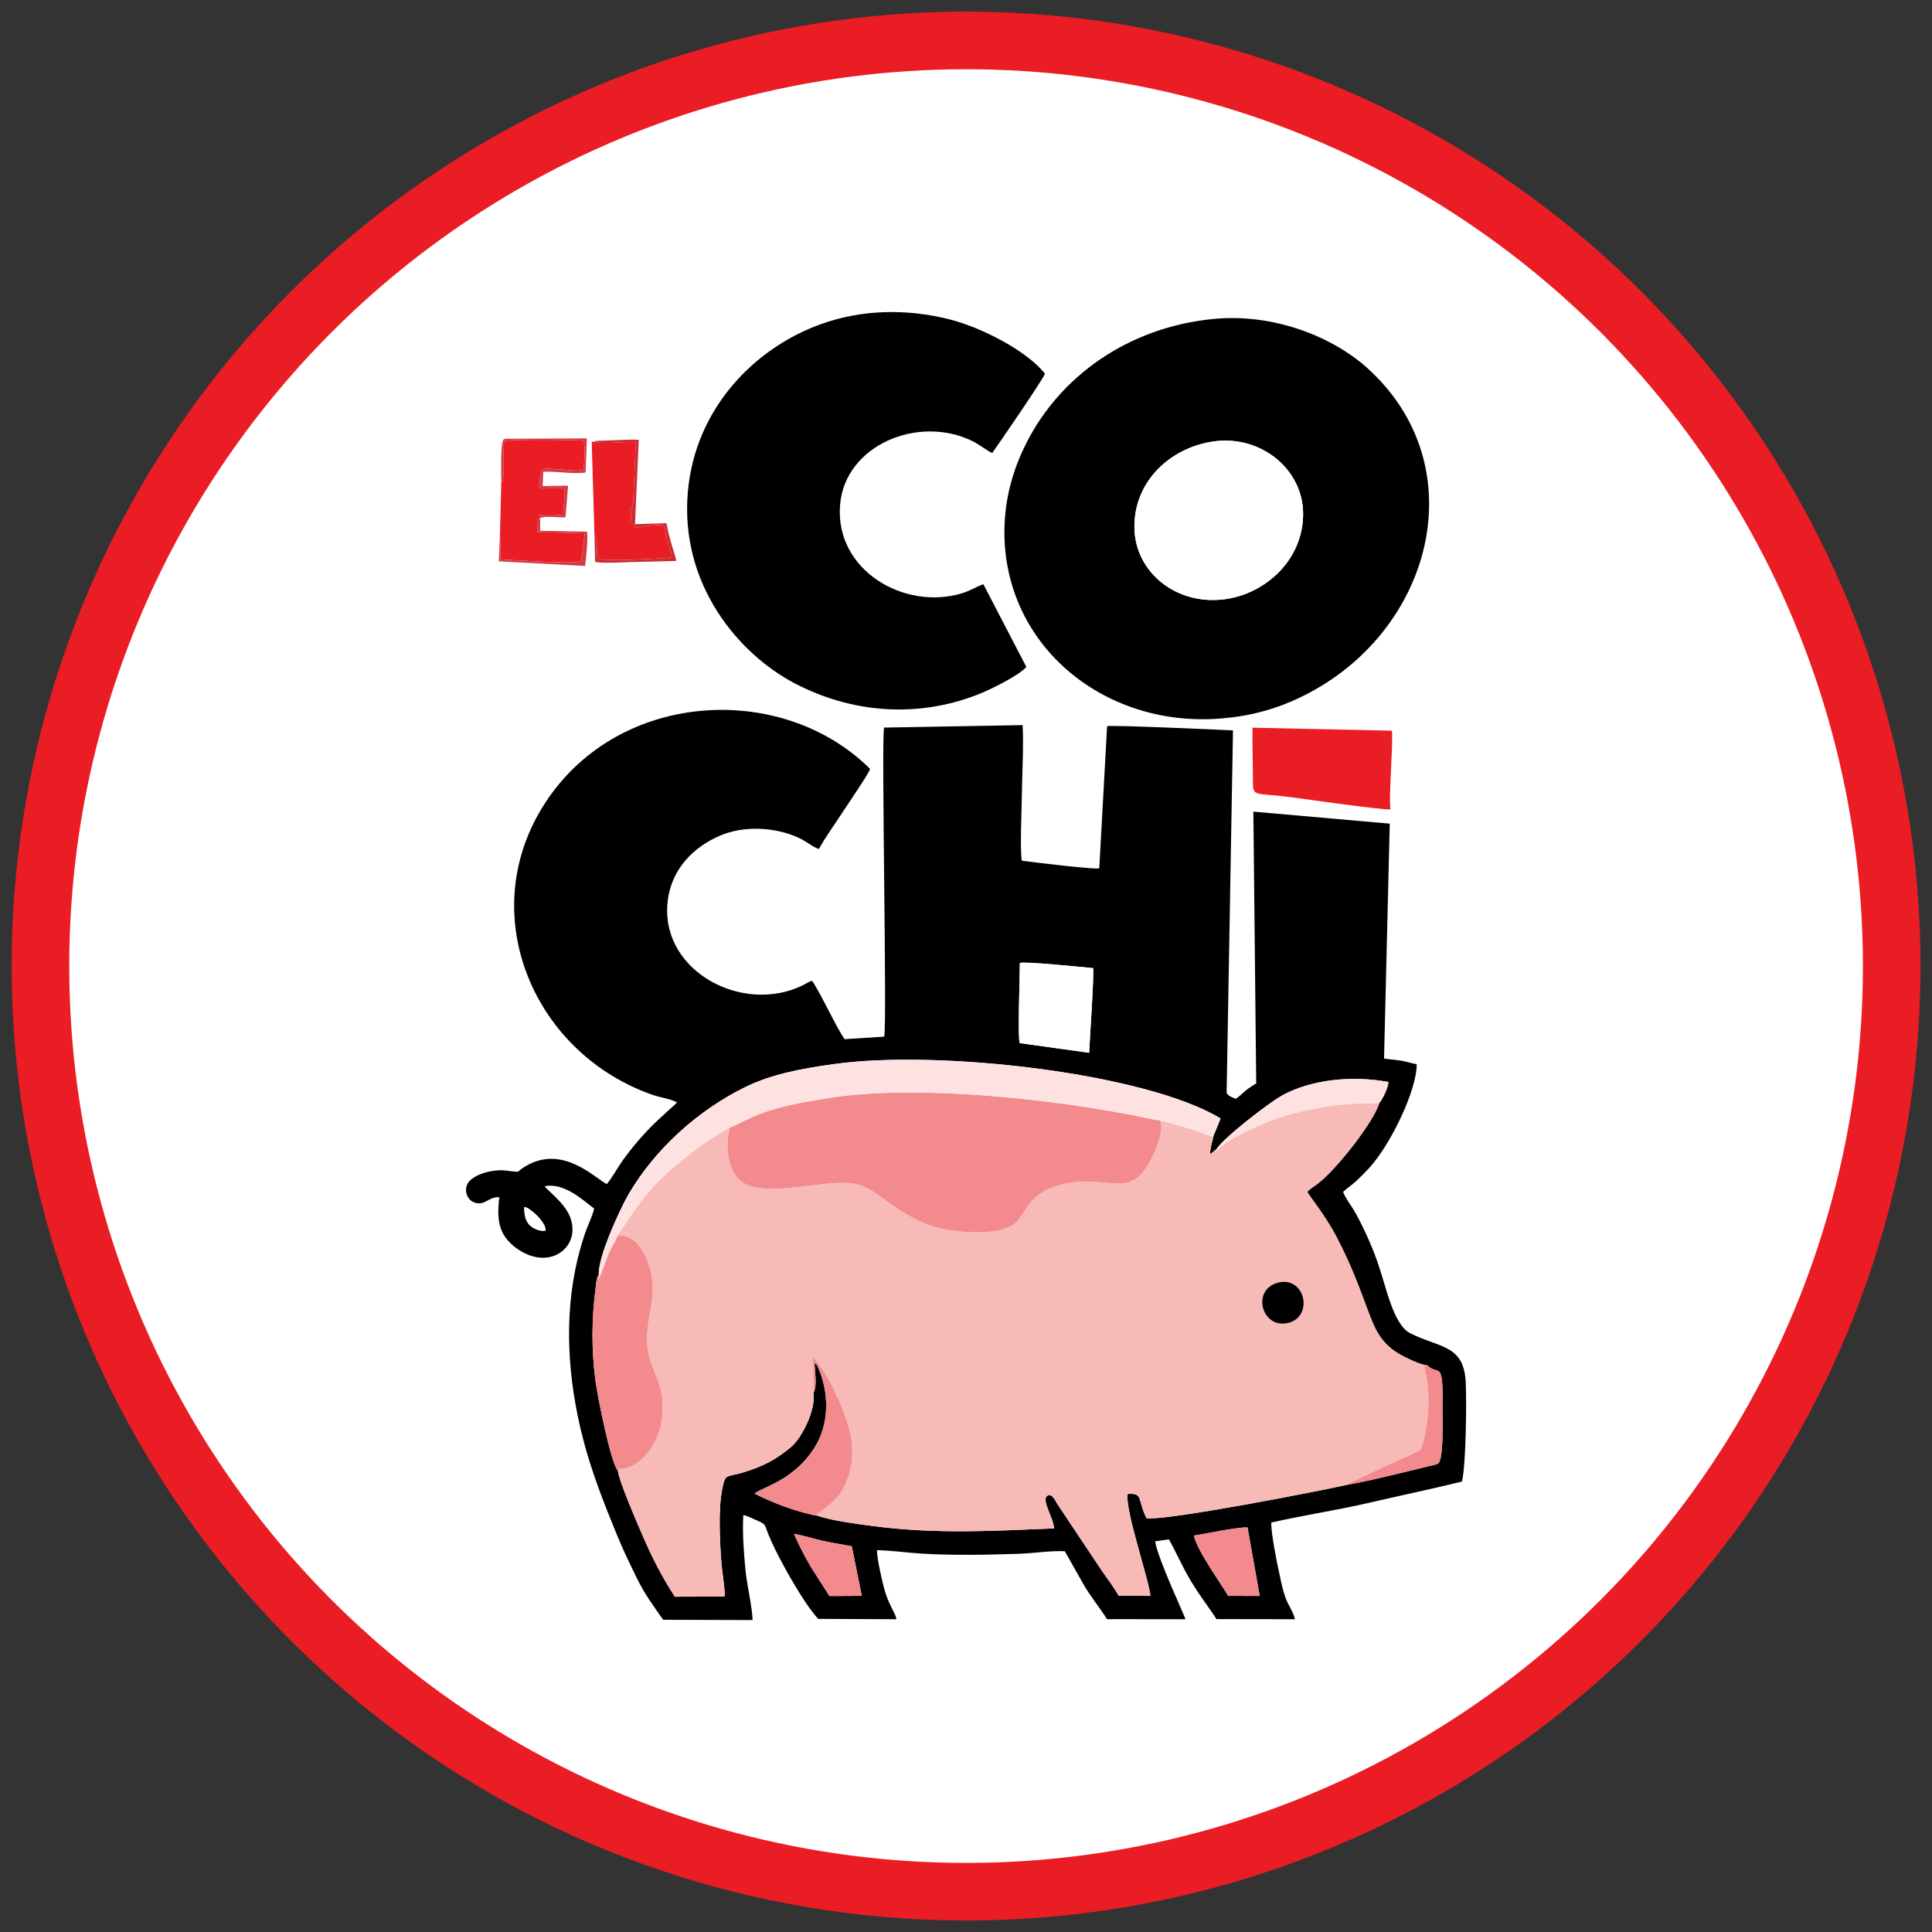
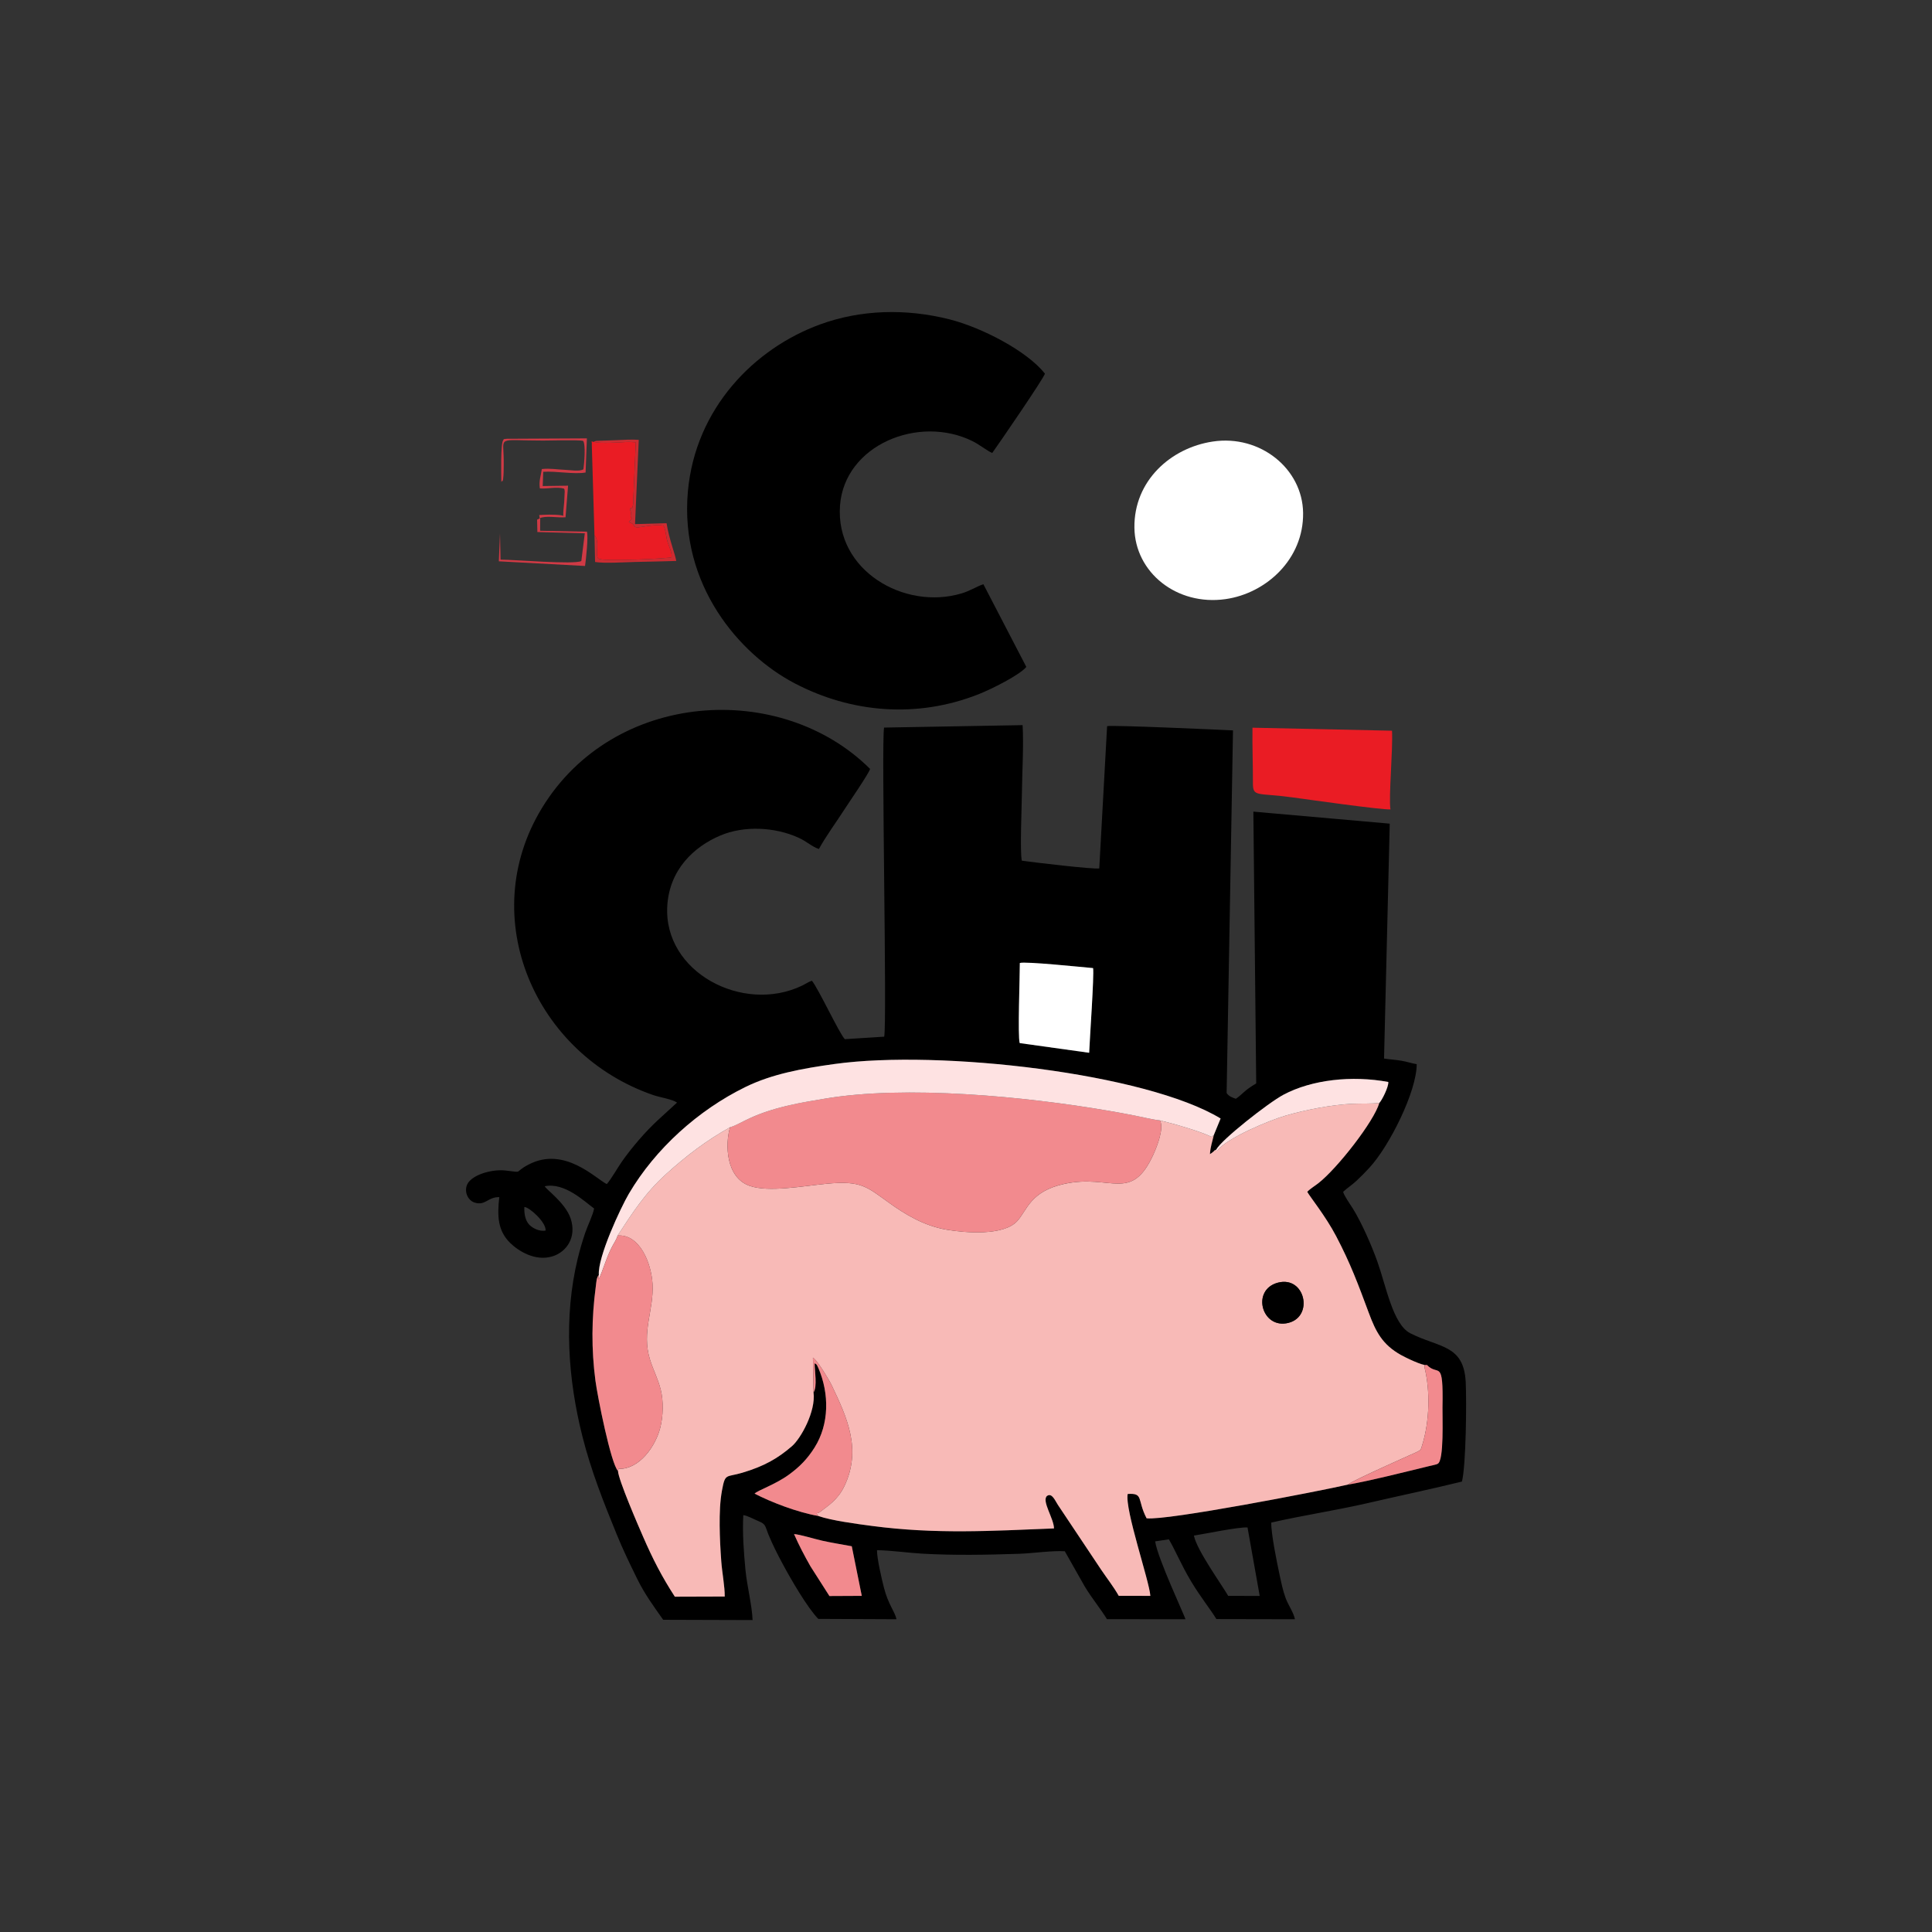
<svg xmlns="http://www.w3.org/2000/svg" xmlns:ns1="http://sodipodi.sourceforge.net/DTD/sodipodi-0.dtd" xmlns:ns2="http://www.inkscape.org/namespaces/inkscape" xml:space="preserve" width="120px" height="120px" version="1.1" style="shape-rendering:geometricPrecision; text-rendering:geometricPrecision; image-rendering:optimizeQuality; fill-rule:evenodd; clip-rule:evenodd" viewBox="0 0 4826100 4826100" id="svg22" ns1:docname="logo_cochi-circular.svg" ns2:version="1.4 (86a8ad7, 2024-10-11)">
  <rect x="0" y="0" width="4826100" height="4826100" fill="#333333" stroke="none" />
  <ns1:namedview id="namedview22" pagecolor="#ffffff" bordercolor="#000000" borderopacity="0.25" ns2:showpageshadow="2" ns2:pageopacity="0.0" ns2:pagecheckerboard="0" ns2:deskcolor="#d1d1d1" ns2:zoom="6.9083333" ns2:cx="60" ns2:cy="60" ns2:window-width="1920" ns2:window-height="1009" ns2:window-x="-8" ns2:window-y="-8" ns2:window-maximized="1" ns2:current-layer="Capa_x0020_1" />
  <defs id="defs1">
    <style type="text/css" id="style1">
   
    .str0 {stroke:#EA1C24;stroke-width:145600;stroke-miterlimit:22.926}
    .fil1 {fill:black}
    .fil7 {fill:#CB2C32}
    .fil8 {fill:#D03A45}
    .fil6 {fill:#EA1C24}
    .fil3 {fill:#F28A8E}
    .fil2 {fill:#F8BAB7}
    .fil5 {fill:#FEE2E2}
    .fil4 {fill:white}
    .fil0 {fill:white}
   
  </style>
  </defs>
  <g id="Capa_x0020_1" ns2:label="Capa 1">
    <g id="_2310606405424" transform="matrix(0.988,0,0,0.988,29107.961,29107.961)">
-       <circle class="fil0 str0" cx="2413100" cy="2413100" r="2340300" id="circle1" />
      <g id="g22">
        <path class="fil1" d="m 2989100,3853000 c 26900,-4100 114300,-22400 135600,-20500 l 30800,173100 -79700,-200 c -16400,-28500 -79500,-115700 -86700,-152400 z m -1011000,-3800 c 15300,900 51800,12400 71200,16700 24100,5400 48300,9100 74800,14100 l 25300,125400 -81800,400 -48000,-75200 c -16000,-28200 -28200,-51500 -41500,-81400 z m -681800,-827000 c 13000,500 55300,38800 53700,59500 -16400,3300 -33700,-6700 -41300,-14700 -10500,-11200 -13200,-28600 -12400,-44800 z m 2161600,-263100 c -13300,46700 -106200,165400 -153800,202700 -7800,6200 -21200,14400 -28400,22000 6000,11600 46300,61100 73000,112100 36600,69700 56000,122400 82600,194000 18100,48600 34800,80400 81500,106600 10000,5600 55500,28200 65700,25300 29200,30000 41500,-19200 39100,107400 -500,24100 4300,133900 -11900,142100 -4100,2100 -500,600 -5800,2200 -4600,1400 -11100,2600 -15600,3700 -57300,13900 -154600,38500 -206200,47000 -74600,17000 -457000,91200 -508500,85000 -24600,-47200 -6900,-64200 -47900,-61500 -7600,39500 55200,220900 57300,257700 l -79900,-100 c -13300,-23600 -29300,-43500 -44400,-65900 l -109600,-164300 c -6300,-9200 -14700,-31500 -27300,-22300 -14200,12200 17400,57100 17600,82100 -160100,6400 -299200,14800 -460200,-6400 -38400,-5000 -102600,-13500 -135800,-25100 -54100,-9500 -119600,-35100 -161100,-56500 9000,-8700 52200,-22800 86600,-47800 27500,-20000 47200,-40200 65300,-68900 37200,-59200 37200,-136200 9500,-200600 -4900,-11500 -5300,-9400 -9500,-12200 200,19700 7200,58700 -2700,73500 6200,47700 -32200,116600 -54400,135900 -35800,31000 -70600,50800 -125800,67200 -41100,12300 -43000,500 -51100,43600 -5300,28400 -6200,59800 -6000,89800 200,31300 1800,61100 4100,91400 2000,27000 8900,63300 8600,88300 l -126100,400 c -32700,-50400 -55900,-95700 -80100,-151200 -12100,-27900 -62900,-144900 -63600,-166900 -17900,-17400 -51800,-188500 -57000,-227900 -10500,-79400 -9900,-158100 700,-237500 1700,-12400 1600,-23100 7800,-30000 -3300,-45200 55500,-170600 75900,-205300 67100,-114100 175900,-211800 294600,-269800 66700,-32700 142500,-46800 225900,-58300 265300,-36700 787200,23300 975700,137800 l -17300,42200 c -3900,17700 -8100,26900 -9700,48100 700,-400 1700,-2000 2100,-1400 l 5500,-4100 c 5300,-4200 200,-2300 8700,-6400 12200,-24400 131100,-117900 169400,-138300 72200,-38500 173300,-49400 265200,-32400 1200,12500 -16400,47100 -22600,53000 z m -733600,-126800 -175600,-24500 c -5400,-16700 500,-170100 300,-202500 12800,-4600 158700,10600 185200,12900 3000,16800 -8700,181600 -9900,214100 z m -1042000,125900 -49200,45100 c -31100,28900 -64900,68100 -89800,103500 -11200,15900 -26700,43800 -38600,57500 -28000,-13600 -107100,-96900 -197700,-49400 -40100,21000 -10200,20400 -58100,15100 -31300,-3600 -75200,7900 -92400,27900 -15200,17600 -6600,46600 14200,53200 26900,8600 33600,-14700 62200,-13800 -5600,48000 -3700,85000 27300,115600 21000,20700 63800,47500 107100,34100 35600,-11000 61800,-48200 46000,-95700 -13500,-40200 -64000,-74800 -65400,-81600 50500,-10300 100600,38900 124700,56300 -2500,15400 -16400,43700 -22500,61600 -7600,22800 -13200,41800 -18900,64900 -36000,149000 -24500,305300 11800,449500 22300,88300 54100,167800 86300,246700 16400,40400 32800,73900 52400,113900 19400,39500 42900,71100 65600,103300 l 226000,700 c -1200,-36300 -14300,-87400 -18000,-126700 -4200,-44600 -7900,-91600 -5500,-138600 9300,500 30500,12100 39200,15500 18200,7300 15900,12700 24000,32500 10400,25600 23800,52000 36700,75900 21600,40300 62800,110800 89700,138400 l 197600,900 c -3700,-19700 -20600,-36300 -31800,-80600 -5300,-21000 -17600,-72900 -17300,-94000 34400,400 77400,6600 114500,8800 80900,4600 163600,3000 244800,300 33900,-1100 84000,-8500 115500,-6400 l 50200,88700 c 18000,29900 40900,57600 56400,83000 l 198500,200 c -1600,-7600 -70800,-154900 -76700,-196900 l 34700,-5100 c 16400,27800 31100,64200 55700,105400 24400,40800 49600,71600 64500,96200 l 198600,400 c -3800,-17900 -16800,-35300 -23700,-53800 -6900,-18800 -11000,-39100 -15500,-60100 -6300,-29300 -21400,-102900 -20700,-130500 80400,-18400 162200,-30500 243500,-49200 81300,-18800 159700,-35100 238600,-54500 10300,-41700 12000,-202500 9500,-251700 -5000,-95500 -67400,-86100 -140400,-123400 -43600,-22400 -60900,-119000 -82800,-180600 -14100,-39900 -39500,-97900 -61900,-134200 -6400,-10400 -22800,-33100 -24800,-42700 12300,-11300 21500,-16400 33900,-28000 12500,-11700 20300,-19700 32100,-32400 51100,-55000 120100,-193700 120000,-262300 -12200,-1900 -24700,-6400 -39400,-8800 -14900,-2500 -28300,-3100 -43200,-5400 l 14400,-593900 -344800,-30400 7200,687200 c -32000,18900 -31800,25100 -51400,38800 -9600,-3200 -18100,-6400 -23400,-14600 l 16100,-916800 c -34100,-1700 -306400,-13900 -318300,-10700 l -19800,359600 c -13500,3000 -169900,-15700 -195800,-19500 -5100,-21800 -100,-138800 200,-170300 600,-54300 4700,-118200 1800,-172400 l -350300,6200 c -7200,38300 8000,748200 300,781500 l -99500,6300 c -13500,-13400 -66400,-127200 -83200,-147700 -8300,2400 -16600,8400 -24600,12200 -149500,72100 -351100,-33600 -341100,-201400 5500,-91900 67300,-149600 133900,-177900 59400,-25300 137400,-22000 197600,5300 21500,9700 34400,23000 51800,28700 17600,-32000 43700,-67500 65200,-100900 9900,-15500 62000,-91000 64200,-101600 -225000,-224100 -647900,-199500 -829700,99100 -168500,276700 -17400,622800 281900,725700 17900,6100 46700,10000 59800,18800 z" id="path1" />
        <path class="fil2" d="m 3202000,3213400 c 68100,-17400 90800,85500 26000,101800 -67400,16900 -95000,-84100 -26000,-101800 z m -156100,-336600 c -8400,4200 -3300,2300 -8700,6400 l -5500,4200 c -400,-600 -1300,900 -2100,1300 1600,-21100 5900,-30400 9700,-48100 -700,600 -1900,1300 -2200,1600 l -3700,2700 c -25400,-13400 -98500,-34100 -130200,-41700 11000,19600 -7200,65500 -16100,85300 -56300,124100 -107000,49600 -225100,75200 -86700,18700 -94400,66300 -119300,93800 -34800,38400 -132100,29900 -178200,22200 -59300,-10000 -107000,-40300 -144500,-67000 -57700,-41100 -70500,-58000 -160400,-49200 -59500,5800 -145600,22000 -193600,5300 -60600,-21100 -62500,-105800 -49500,-148300 -60900,34100 -110100,71900 -161200,117800 -53500,48200 -85400,98400 -123300,156100 56200,-4100 85600,70200 88400,123100 3400,65600 -28100,119900 -6700,189700 8400,27400 20500,49000 27500,77400 7200,29200 6200,66700 -1500,96500 -11600,44900 -51500,104500 -105300,103300 l -1400,5100 c 800,21900 51500,139000 63700,166800 24200,55600 47300,100800 80100,151200 l 126100,-400 c 300,-25000 -6700,-61300 -8700,-88200 -2200,-30400 -3800,-60200 -4100,-91500 -200,-30000 700,-61400 6100,-89800 8000,-43000 10000,-31300 51100,-43500 55200,-16400 90000,-36300 125700,-67300 22300,-19300 60700,-88100 54400,-135900 l -1500,-87900 c 900,600 1800,1300 2500,2000 11900,10300 38700,54800 45300,68700 37700,79400 76100,160500 31900,253800 -16700,35200 -41100,49700 -62400,66200 -7800,6000 -11000,-2100 -3900,9700 33200,11600 97500,20100 135900,25200 161000,21200 300000,12700 460200,6300 -200,-25000 -31900,-69900 -17700,-82100 12700,-9200 21100,13100 27400,22300 l 109600,164300 c 15100,22400 31000,42300 44400,65900 l 79900,100 c -2200,-36800 -65000,-218200 -57300,-257600 41000,-2800 23200,14200 47800,61500 51500,6100 433900,-68100 508600,-85100 7800,-8600 171700,-81100 173900,-82200 11400,-5600 10600,-5700 14200,-17400 18900,-60500 20900,-138000 5800,-197500 3900,-6400 -8500,-5300 6500,-5300 -10200,2900 -55700,-19700 -65700,-25300 -46800,-26200 -63500,-58000 -81500,-106600 -26600,-71600 -46000,-124300 -82600,-194000 -26700,-51000 -67000,-100500 -73000,-112100 7100,-7600 20600,-15800 28400,-22000 47600,-37300 140400,-156000 153800,-202700 -21300,2400 -45200,1100 -67300,2100 -53500,2400 -119200,15400 -168200,29500 -41500,11900 -149800,56800 -174600,89200 -4000,-500 -1800,1200 -1900,-3100 z" id="path2" />
-         <path class="fil1" d="m 3036900,1086900 c 119700,-18000 226800,68700 228300,180200 1700,117100 -93400,203600 -196000,218200 -123700,17500 -229100,-67700 -230500,-180500 -1500,-119100 92600,-202200 198200,-217900 z m -3100,-309500 c -210900,22100 -382400,143200 -468700,314000 -29400,58200 -51700,127200 -54700,205300 -11700,297700 246200,515800 549000,490300 73500,-6200 138200,-23600 203900,-55900 330300,-162100 439700,-582800 163600,-830600 -84700,-76100 -233900,-139900 -393100,-123100 z" id="path3" />
        <path class="fil1" d="m 2565400,1656700 -108600,-209100 c -19500,6900 -33100,16700 -55200,23300 -144600,43200 -319700,-58100 -307200,-222600 11500,-152600 198900,-230000 335400,-162200 16900,8400 38400,25400 49400,29700 15400,-21200 131400,-190300 133300,-200600 -46100,-58000 -160600,-116700 -240400,-137000 -111300,-28300 -225800,-24800 -328100,12600 -166300,60600 -315500,212100 -334300,422800 -20900,235200 129100,411200 271200,485200 141100,73500 306500,89000 463500,27100 33000,-13000 104600,-48900 121000,-69200 z" id="path4" />
        <path class="fil3" d="m 1816500,2820400 c -13000,42500 -11100,127200 49500,148400 48000,16700 134200,400 193600,-5300 89900,-8800 102700,8100 160400,49200 37500,26700 85200,57000 144600,67000 46000,7700 143300,16200 178100,-22200 24900,-27500 32600,-75100 119300,-93900 118100,-25500 168800,49000 225100,-75100 9000,-19800 27100,-65700 16100,-85300 -15000,-1200 -45700,-8600 -64400,-12400 -21400,-4200 -44800,-8400 -66000,-12000 -208200,-35800 -513400,-65600 -718800,-30200 -23200,4000 -44400,7200 -66500,11700 -115800,23600 -142700,52600 -171000,60100 z" id="path5" />
        <path class="fil4" d="m 3036900,1086900 c -105600,15700 -199700,98800 -198200,217900 1400,112800 106800,198100 230500,180500 102600,-14600 197700,-101100 196000,-218200 -1500,-111500 -108600,-198200 -228300,-180200 z" id="path6" />
        <path class="fil5" d="m 1484600,3194000 -800,11800 c 11600,-23300 20100,-57200 34900,-84400 3900,-7400 11300,-18400 13400,-27100 37800,-57700 69700,-107800 123200,-156000 51100,-46000 100300,-83700 161200,-117800 28300,-7600 55200,-36600 171000,-60100 22100,-4500 43300,-7800 66500,-11800 205400,-35300 510600,-5600 718800,30200 21200,3600 44600,7800 66000,12100 18700,3700 49400,11100 64400,12300 31800,7600 104800,28300 130200,41700 l 3700,-2700 c 300,-300 1500,-1000 2200,-1600 l 17300,-42100 c -188400,-114600 -710400,-174600 -975600,-137900 -83400,11500 -159200,25600 -225900,58300 -118700,58100 -227500,155700 -294600,269800 -20400,34700 -79200,160100 -75900,205300 z" id="path7" />
        <path class="fil3" d="m 1484600,3194000 c -6200,7000 -6200,17600 -7800,30000 -10600,79400 -11300,158100 -800,237500 5200,39500 39200,210600 57000,228000 l 1400,-5200 c 53800,1200 93700,-58400 105300,-103200 7700,-29800 8700,-67300 1500,-96500 -7000,-28400 -19100,-50000 -27500,-77400 -21400,-69800 10100,-124100 6700,-189700 -2700,-52900 -32200,-127200 -88300,-123200 -2100,8700 -9500,19700 -13400,27100 -14800,27200 -23300,61100 -34900,84400 z" id="path8" />
        <path class="fil6" d="m 3486100,2017000 c -5000,-29700 6500,-151400 3900,-199000 l -352800,-7600 c -700,46900 1300,93200 1100,139200 -200,37200 9800,24700 100000,37000 38500,5200 223800,31600 247800,30400 z" id="path9" />
-         <path class="fil6" d="m 1238000,1189200 -3300,129800 1400,66400 c 34700,200 187000,13000 204200,3500 l 8800,-70000 -119900,-3300 -700,-31200 7900,-3900 -1900,400 c 1500,-10900 -8000,-7300 14000,-8900 8200,-600 43200,-400 46100,3100 -400,-11400 1600,-24400 2400,-35100 l 1300,-26600 c -600,-6800 -100,-3900 -1800,-7500 -19200,-5300 -39600,1000 -61100,-500 -2500,-19800 2100,-29400 5000,-49000 21500,-2200 38100,1200 56700,1900 16100,700 39000,5100 48500,-1300 2100,-14700 6200,-62100 -700,-71800 -11200,-3000 -83100,-800 -101400,-800 -119500,0 -99400,-13100 -99400,51100 0,500 800,58500 -4500,51100 -200,-400 -1000,1800 -1600,2600 z" id="path10" />
        <path class="fil4" d="m 2724300,2632300 c 1300,-32500 12900,-197300 9900,-214100 -26500,-2300 -172400,-17500 -185200,-12900 200,32400 -5700,185800 -300,202500 z" id="path11" />
        <path class="fil6" d="m 1473600,1324700 c 5200,5400 1400,-300 4500,7000 6500,15500 -2600,43200 5100,51000 8700,8700 180100,-300 185200,-3200 2200,-8800 -6600,-29300 -9700,-37800 -4300,-11600 -5500,-38800 -11600,-42300 -13400,-2700 -34900,100 -50400,2800 -34100,5900 -14000,-6100 -36100,-10900 2500,-8100 -1500,1400 2300,-3700 l 3300,-4000 c 300,-1500 1400,-1500 2000,-2400 -7600,-8000 2000,-10900 -5000,-22100 3800,-12000 4100,7400 8000,-13300 l 6800,-157100 c -11700,-200 -13300,-1300 -24700,-600 -21400,1300 -63800,4200 -81500,-200 -9600,-2800 -3600,-900 -5000,7100 l 6800,229700 z" id="path12" />
        <path class="fil3" d="m 2027500,3490900 c 9800,-14700 2800,-53700 2600,-73500 4300,2800 4700,700 9600,12200 27700,64400 27700,141400 -9600,200600 -18000,28700 -37700,48900 -65200,68900 -34400,25000 -77700,39100 -86600,47800 41500,21400 107000,47000 161100,56500 -7100,-11800 -4000,-3700 3800,-9700 21400,-16500 45700,-31000 62400,-66200 44200,-93300 5800,-174400 -31900,-253800 -6600,-13900 -33400,-58400 -45200,-68700 -800,-700 -1700,-1400 -2500,-2000 l 1500,87900 z" id="path13" />
        <path class="fil5" d="m 3045900,2876800 c 100,4300 -2100,2600 1900,3100 24800,-32400 133100,-77300 174600,-89200 49000,-14100 114800,-27100 168300,-29500 22000,-1000 46000,300 67200,-2100 6200,-5900 23800,-40500 22700,-53000 -92000,-17000 -193100,-6100 -265300,32400 -38300,20500 -157200,114000 -169400,138300 z" id="path14" />
-         <path class="fil3" d="m 2989100,3853000 c 7200,36700 70300,123900 86700,152400 l 79700,200 -30800,-173100 c -21300,-1900 -108700,16400 -135600,20500 z" id="path15" />
-         <path class="fil3" d="m 1978100,3849200 c 13300,29900 25500,53200 41500,81400 l 48000,75200 81800,-400 -25300,-125400 c -26500,-5000 -50700,-8700 -74800,-14100 -19400,-4300 -55900,-15800 -71200,-16700 z" id="path16" />
+         <path class="fil3" d="m 1978100,3849200 c 13300,29900 25500,53200 41500,81400 l 48000,75200 81800,-400 -25300,-125400 c -26500,-5000 -50700,-8700 -74800,-14100 -19400,-4300 -55900,-15800 -71200,-16700 " id="path16" />
        <path class="fil3" d="m 3378100,3724200 c 51600,-8500 148900,-33100 206200,-47000 4500,-1100 11000,-2300 15500,-3700 5300,-1600 1700,-100 5900,-2200 16200,-8200 11400,-118000 11900,-142100 2400,-126600 -9900,-77400 -39100,-107400 -15000,0 -2600,-1100 -6500,5300 15100,59500 13100,137000 -5800,197600 -3600,11600 -2800,11700 -14200,17300 -2200,1100 -166100,73700 -173900,82200 z" id="path17" />
        <path class="fil1" d="m 3202000,3213400 c -69000,17700 -41400,118700 26000,101800 64800,-16400 42100,-119200 -26000,-101800 z" id="path18" />
        <path class="fil7" d="m 1471800,1087900 c 17700,4500 60100,1500 81500,200 11400,-700 13000,400 24700,600 l -6800,157100 c -3900,20700 -4200,1300 -8000,13300 7000,11300 -2600,14100 5000,22100 -600,900 -1700,1000 -2000,2400 l -3300,4000 c -3800,5200 200,-4300 -2300,3700 22100,4800 2000,16800 36100,10900 15500,-2700 37000,-5500 50400,-2800 6100,3500 7300,30700 11600,42300 3100,8500 11900,29000 9700,37800 -5100,2900 -176500,12000 -185200,3200 -7700,-7800 1400,-35500 -5100,-51000 -3100,-7300 700,-1600 -4500,-7000 l 1500,66700 c 23000,4000 76300,500 102200,-100 35000,-700 68500,-1400 103000,-2500 -1900,-14700 -18500,-56200 -24500,-95400 l -79700,2300 9400,-213100 c -18400,-1400 -38500,100 -56700,800 l -50600,1800 c -5700,1500 -3000,400 -6400,2700 z" id="path19" />
        <path class="fil8" d="m 1238000,1189200 c 700,-800 1400,-3000 1700,-2600 5200,7500 4400,-50600 4400,-51100 0,-64200 -20100,-51100 99500,-51100 18200,0 90100,-2200 101300,800 6900,9700 2800,57100 700,71800 -9500,6400 -32400,2000 -48500,1300 -18600,-700 -35200,-4100 -56600,-1900 -3000,19600 -7600,29200 -5100,49000 21500,1500 41900,-4800 61100,500 1700,3600 1200,700 1800,7500 l -1300,26600 c -800,10700 -2700,23700 -2400,35100 -2900,-3500 -37900,-3700 -46100,-3100 -22000,1600 -12500,-2000 -13900,9000 15200,-7600 45200,-1000 65800,-2600 l 6400,-79900 -64100,900 1300,-36000 c 32600,-2200 77900,6900 107100,1800 l 3300,-86300 -202300,1000 c -14000,1800 -5200,-600 -9200,3500 -7100,8400 -4900,88100 -4900,105800 z" id="path20" />
        <path class="fil8" d="m 1234700,1319000 -3000,70700 218000,11800 c 2500,-17300 8600,-74300 4800,-86700 l -118400,-2300 300,-31900 -7900,3800 700,31300 119900,3200 -8800,70100 c -17300,9400 -169500,-3400 -204200,-3600 l -1400,-66400 z" id="path21" />
-         <path class="fil4" d="m 1308700,3067000 c 7600,8000 24900,18000 41300,14700 1600,-20700 -40700,-59000 -53700,-59500 -800,16200 1900,33600 12400,44800 z" id="path22" />
      </g>
    </g>
  </g>
</svg>